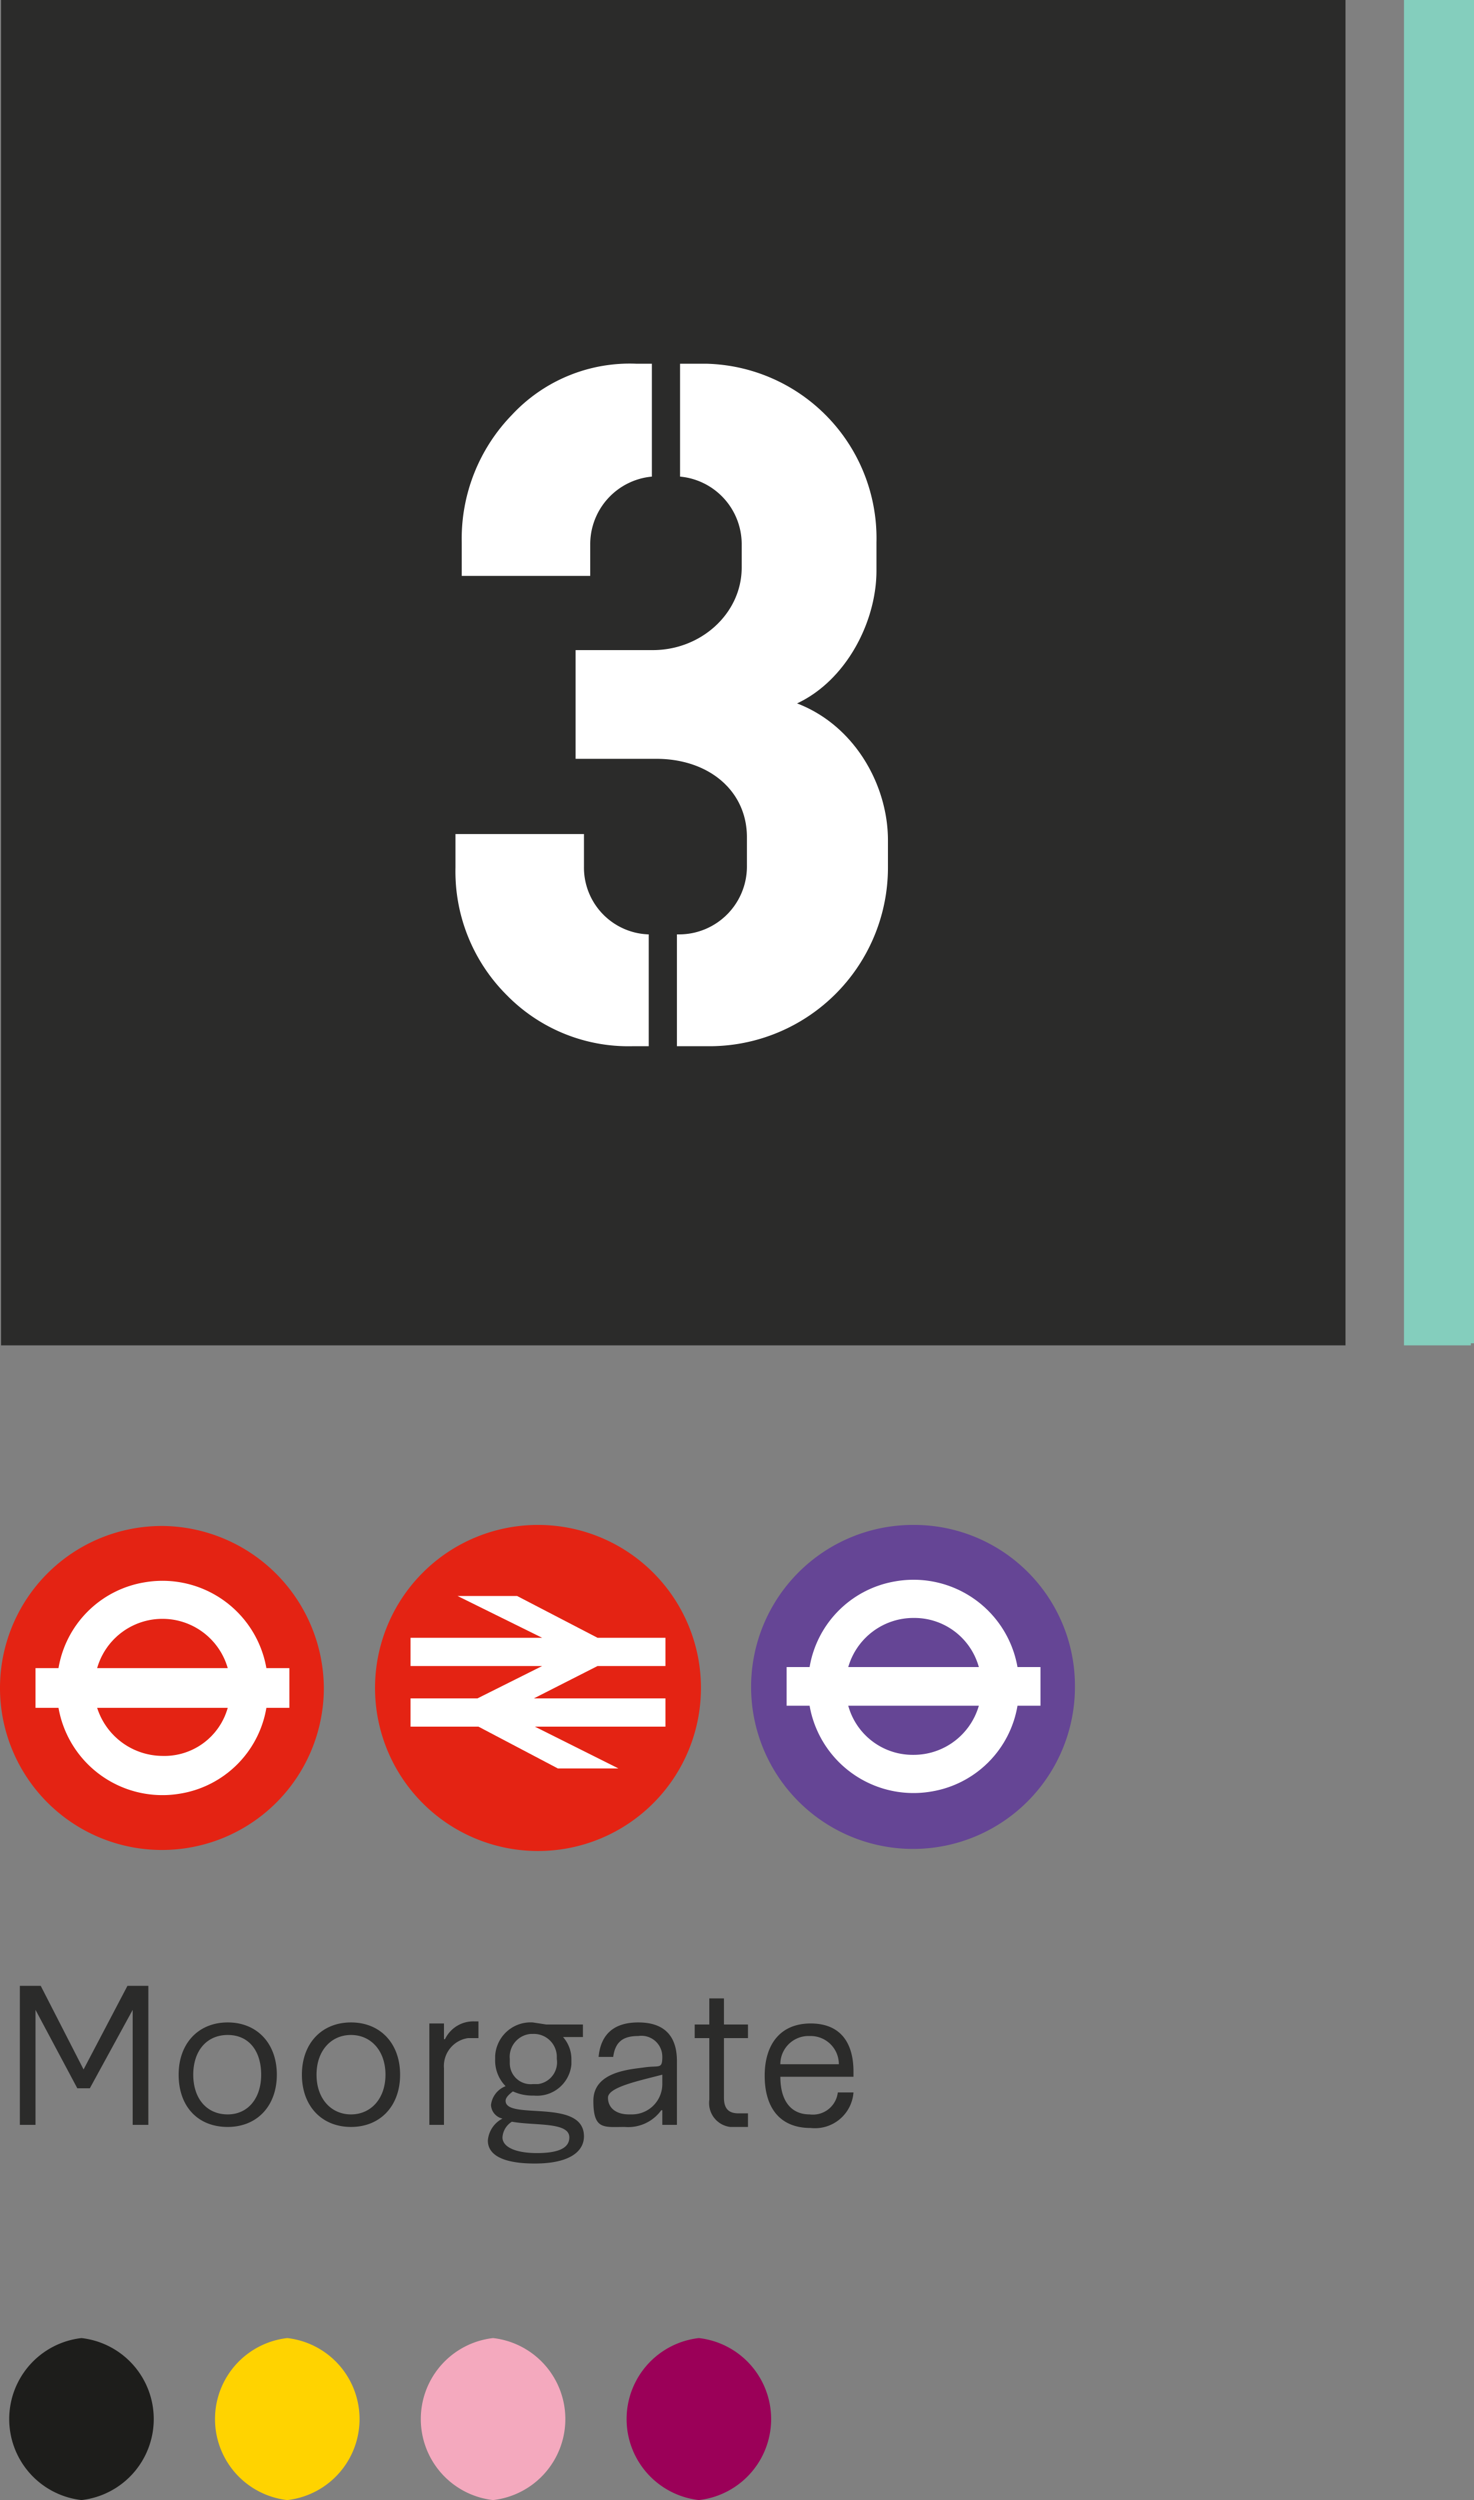
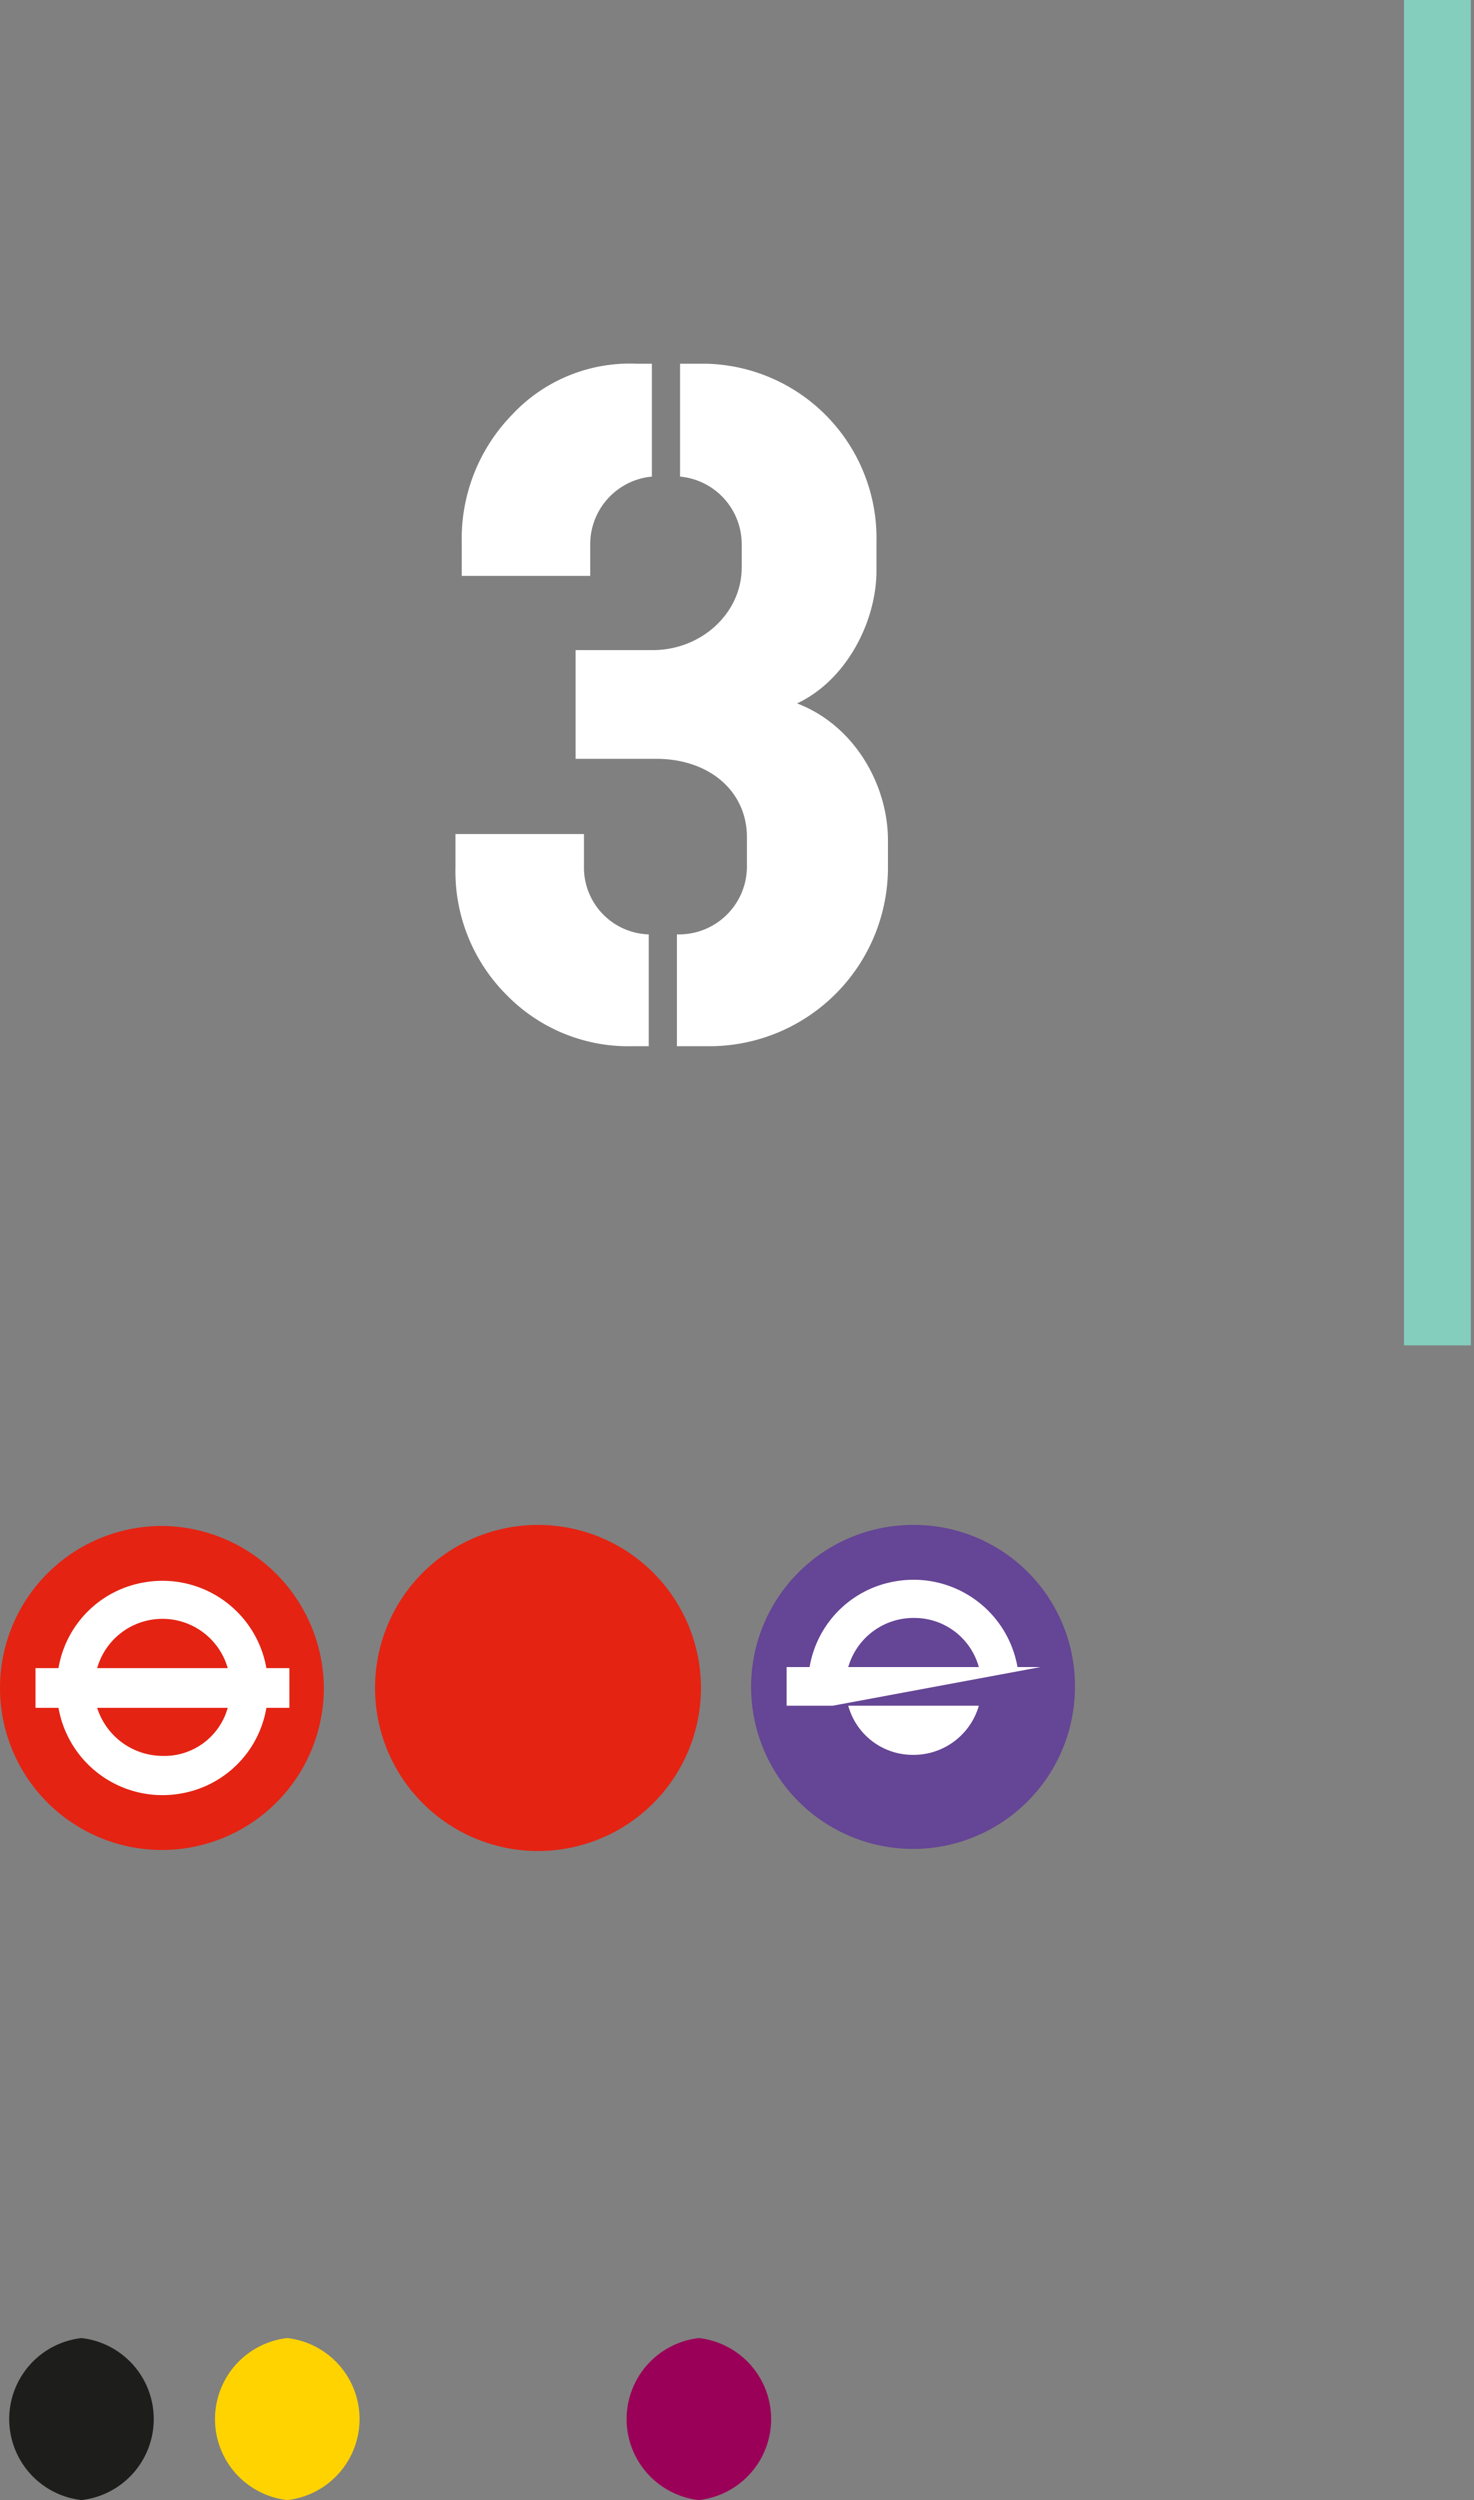
<svg xmlns="http://www.w3.org/2000/svg" viewBox="0 0 141.1 239.2">
  <rect x="0" y="0" width="141.1" height="239.2" fill="#808080" stroke="none" />
  <g id="Layer_2" data-name="Layer 2">
    <g id="Layer_1-2" data-name="Layer 1">
-       <rect x="0.1" width="128.7" height="128.72" style="fill: #2b2b2a" />
      <rect x="134.4" width="6.4" height="128.72" style="fill: #84cebd" />
-       <rect x="134.7" width="6.4" height="128.52" style="fill: #84cebd" />
      <path d="M60.9,34.8A15.4,15.4,0,0,0,49,39.7a17,17,0,0,0-4.8,12.2v3.2H56.5V52a6.5,6.5,0,0,1,5.9-6.4V34.8Zm7,65.3A17.1,17.1,0,0,0,85,83V80.4c0-5.3-3.2-11-8.7-13.1,4.7-2.2,7.6-7.8,7.6-12.7V51.9A16.7,16.7,0,0,0,67.6,34.8H65.1V45.6A6.5,6.5,0,0,1,71,52v2.3c0,4.4-3.9,7.9-8.5,7.9H55.1V72.6h7.7c5.1,0,8.7,3.1,8.7,7.5v2.7a6.5,6.5,0,0,1-6.4,6.6h-.3v10.7ZM62.1,89.4a6.4,6.4,0,0,1-6.2-6.5V79.8H43.6V83a16.7,16.7,0,0,0,4.9,12.2,16.3,16.3,0,0,0,12,4.9h1.6Z" style="fill: #fff" />
      <path d="M31,161.5A15.5,15.5,0,1,1,15.5,146h.1A15.6,15.6,0,0,1,31,161.5" style="fill: #e42313" />
      <path d="M21.8,159.6H9.3a6.5,6.5,0,0,1,12.5,0M9.3,163.4H21.8a6.3,6.3,0,0,1-6.3,4.6,6.6,6.6,0,0,1-6.2-4.6m18.4-3.8H25.5a10.1,10.1,0,0,0-11.7-8.2,10,10,0,0,0-8.2,8.2H3.4v3.8H5.6a10.1,10.1,0,0,0,11.7,8.2,10,10,0,0,0,8.2-8.2h2.2Z" style="fill: #fff" />
      <path d="M35.9,161.5a15.6,15.6,0,1,1,15.6,15.6,15.6,15.6,0,0,1-15.6-15.6h0" style="fill: #e42313" />
-       <polygon points="59.2 169.2 51.2 165.2 63.7 165.2 63.7 162.5 51.1 162.5 57.2 159.4 63.7 159.4 63.7 156.7 57.2 156.7 49.5 152.7 43.8 152.7 51.9 156.7 39.3 156.7 39.3 159.4 51.9 159.4 45.7 162.5 39.3 162.5 39.3 165.2 45.8 165.2 53.4 169.2 59.2 169.2" style="fill: #fff" />
      <path d="M102.9,161.4a15.5,15.5,0,1,1-15.5-15.5h.1a15.4,15.4,0,0,1,15.4,15.4h0" style="fill: #654595" />
-       <path d="M93.7,159.5H81.2a6.5,6.5,0,0,1,6.3-4.7,6.4,6.4,0,0,1,6.2,4.7m-12.5,3.7H93.7a6.5,6.5,0,0,1-6.3,4.7,6.4,6.4,0,0,1-6.2-4.7m18.4-3.7H97.4a10.1,10.1,0,0,0-11.7-8.2,10,10,0,0,0-8.2,8.2H75.3v3.7h2.2a10.1,10.1,0,0,0,11.7,8.2,10,10,0,0,0,8.2-8.2h2.2Z" style="fill: #fff" />
+       <path d="M93.7,159.5H81.2a6.5,6.5,0,0,1,6.3-4.7,6.4,6.4,0,0,1,6.2,4.7m-12.5,3.7H93.7a6.5,6.5,0,0,1-6.3,4.7,6.4,6.4,0,0,1-6.2-4.7m18.4-3.7H97.4a10.1,10.1,0,0,0-11.7-8.2,10,10,0,0,0-8.2,8.2H75.3v3.7h2.2h2.2Z" style="fill: #fff" />
      <path d="M27.5,239.2a7.8,7.8,0,0,0,0-15.5,7.8,7.8,0,0,0,0,15.5" style="fill: #ffd300" />
      <path d="M7.8,239.2a7.8,7.8,0,0,0,0-15.5,7.8,7.8,0,0,0,0,15.5" style="fill: #1d1d1b" />
      <path d="M66.9,239.2a7.8,7.8,0,0,0,0-15.5,7.8,7.8,0,0,0,0,15.5" style="fill: #9b0058" />
-       <path d="M47.2,239.2a7.8,7.8,0,0,0,0-15.5,7.8,7.8,0,0,0,0,15.5" style="fill: #f4a9be" />
-       <path d="M74.7,197.6a2.7,2.7,0,0,1,2.6-2.8h.3a2.7,2.7,0,0,1,2.7,2.7H74.7Zm5.5,2.6a2.4,2.4,0,0,1-2.7,2.1h0c-1.7,0-2.8-1.2-2.8-3.6h7v-.5c0-2.7-1.2-4.6-4.1-4.6s-4.4,2-4.4,5,1.4,5,4.4,5a3.7,3.7,0,0,0,4.1-3.4Zm-12.3.7a2.3,2.3,0,0,0,2,2.6h1.7v-1.3h-.9c-.9,0-1.4-.4-1.4-1.5V195h2.3v-1.3H69.3v-2.5H67.9v2.5H66.5V195h1.4Zm-4.5,2.4h1.4v-6.1c0-2.5-1.3-3.7-3.7-3.7s-3.6,1.2-3.8,3.3h1.4c.2-1.5,1-2,2.4-2a2,2,0,0,1,2.3,2c0,1.2-.3.8-1.7,1s-4.9.4-4.9,3.2,1,2.5,3,2.5a3.9,3.9,0,0,0,3.5-1.6h.1Zm0-3.9a2.9,2.9,0,0,1-2.9,2.9h-.3c-1.2,0-2-.6-2-1.6s2.9-1.6,5.2-2.2Zm-8.9,5.1c0,1-1,1.5-3.1,1.5s-3.3-.6-3.3-1.5A1.9,1.9,0,0,1,49,203c2.2.4,5.5,0,5.5,1.5m-2.2-10.8-1.3-.2a3.4,3.4,0,0,0-3.6,3.2v.3a3.5,3.5,0,0,0,1,2.6,2.2,2.2,0,0,0-1.4,1.8,1.4,1.4,0,0,0,1.1,1.3,2.6,2.6,0,0,0-1.4,2.1c0,1.2,1.1,2.2,4.5,2.2s4.7-1.2,4.7-2.6c0-3.7-7.5-1.5-7.5-3.4,0-.3.3-.6.7-.9a4.5,4.5,0,0,0,2,.4,3.3,3.3,0,0,0,3.6-3V197a3.2,3.2,0,0,0-.8-2.1h1.9v-1.2ZM51,199.4a2,2,0,0,1-2.2-2V197a2.2,2.2,0,0,1,2-2.4H51a2.2,2.2,0,0,1,2.3,2.1v.3a2.1,2.1,0,0,1-1.8,2.4H51m-9.9,3.9h1.4v-5.4a2.7,2.7,0,0,1,2.3-2.9h1v-1.6h-.4a3,3,0,0,0-2.8,1.7h-.1v-1.5H41.1Zm-7.5-1c-1.9,0-3.3-1.5-3.3-3.8s1.4-3.8,3.3-3.8,3.3,1.5,3.3,3.8-1.4,3.8-3.3,3.8m0,1.2c2.8,0,4.7-2,4.7-5s-1.9-5-4.7-5-4.7,2-4.7,5,1.9,5,4.7,5m-11.8-1.2c-2,0-3.3-1.5-3.3-3.8s1.3-3.8,3.3-3.8,3.2,1.5,3.2,3.8-1.3,3.8-3.2,3.8m0,1.2c2.8,0,4.7-2,4.7-5s-1.9-5-4.7-5-4.7,2-4.7,5,1.8,5,4.7,5m-19.9-.2H3.4v-11l4,7.5H8.6l4.1-7.5v11h1.5V190h-2L8,198l-4.1-8h-2Z" style="fill: #2b2b2a" />
    </g>
  </g>
</svg>